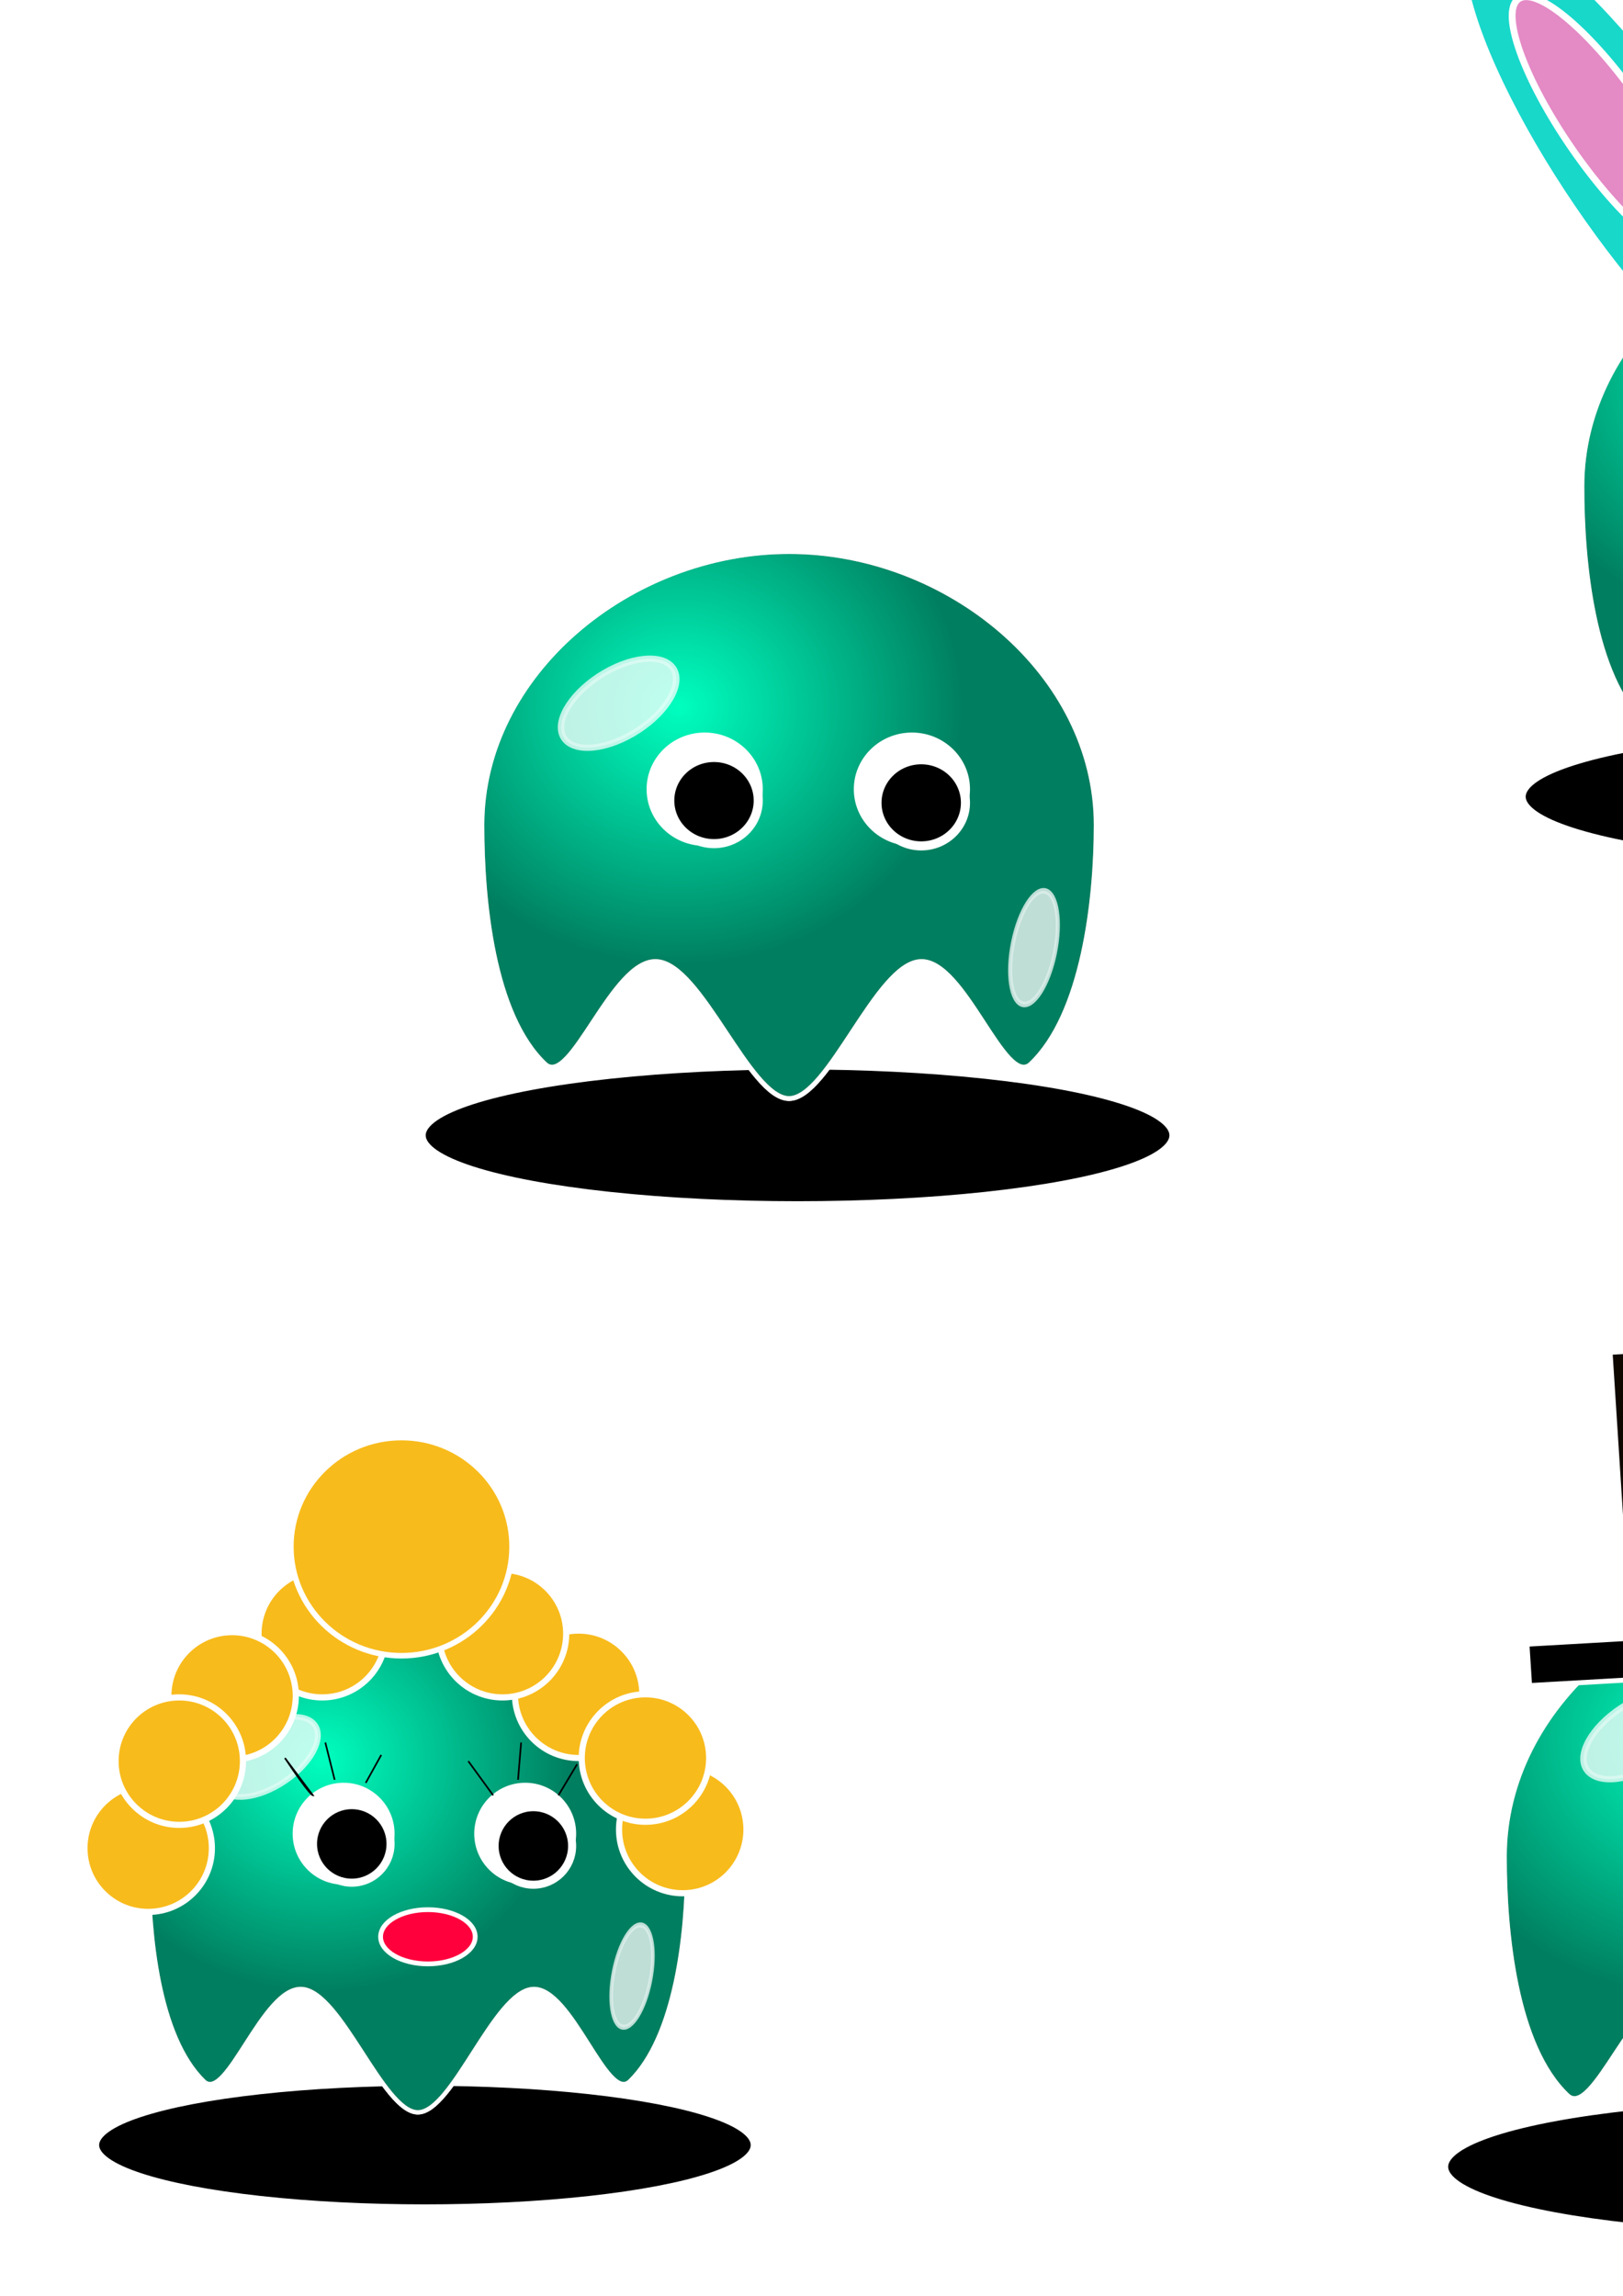
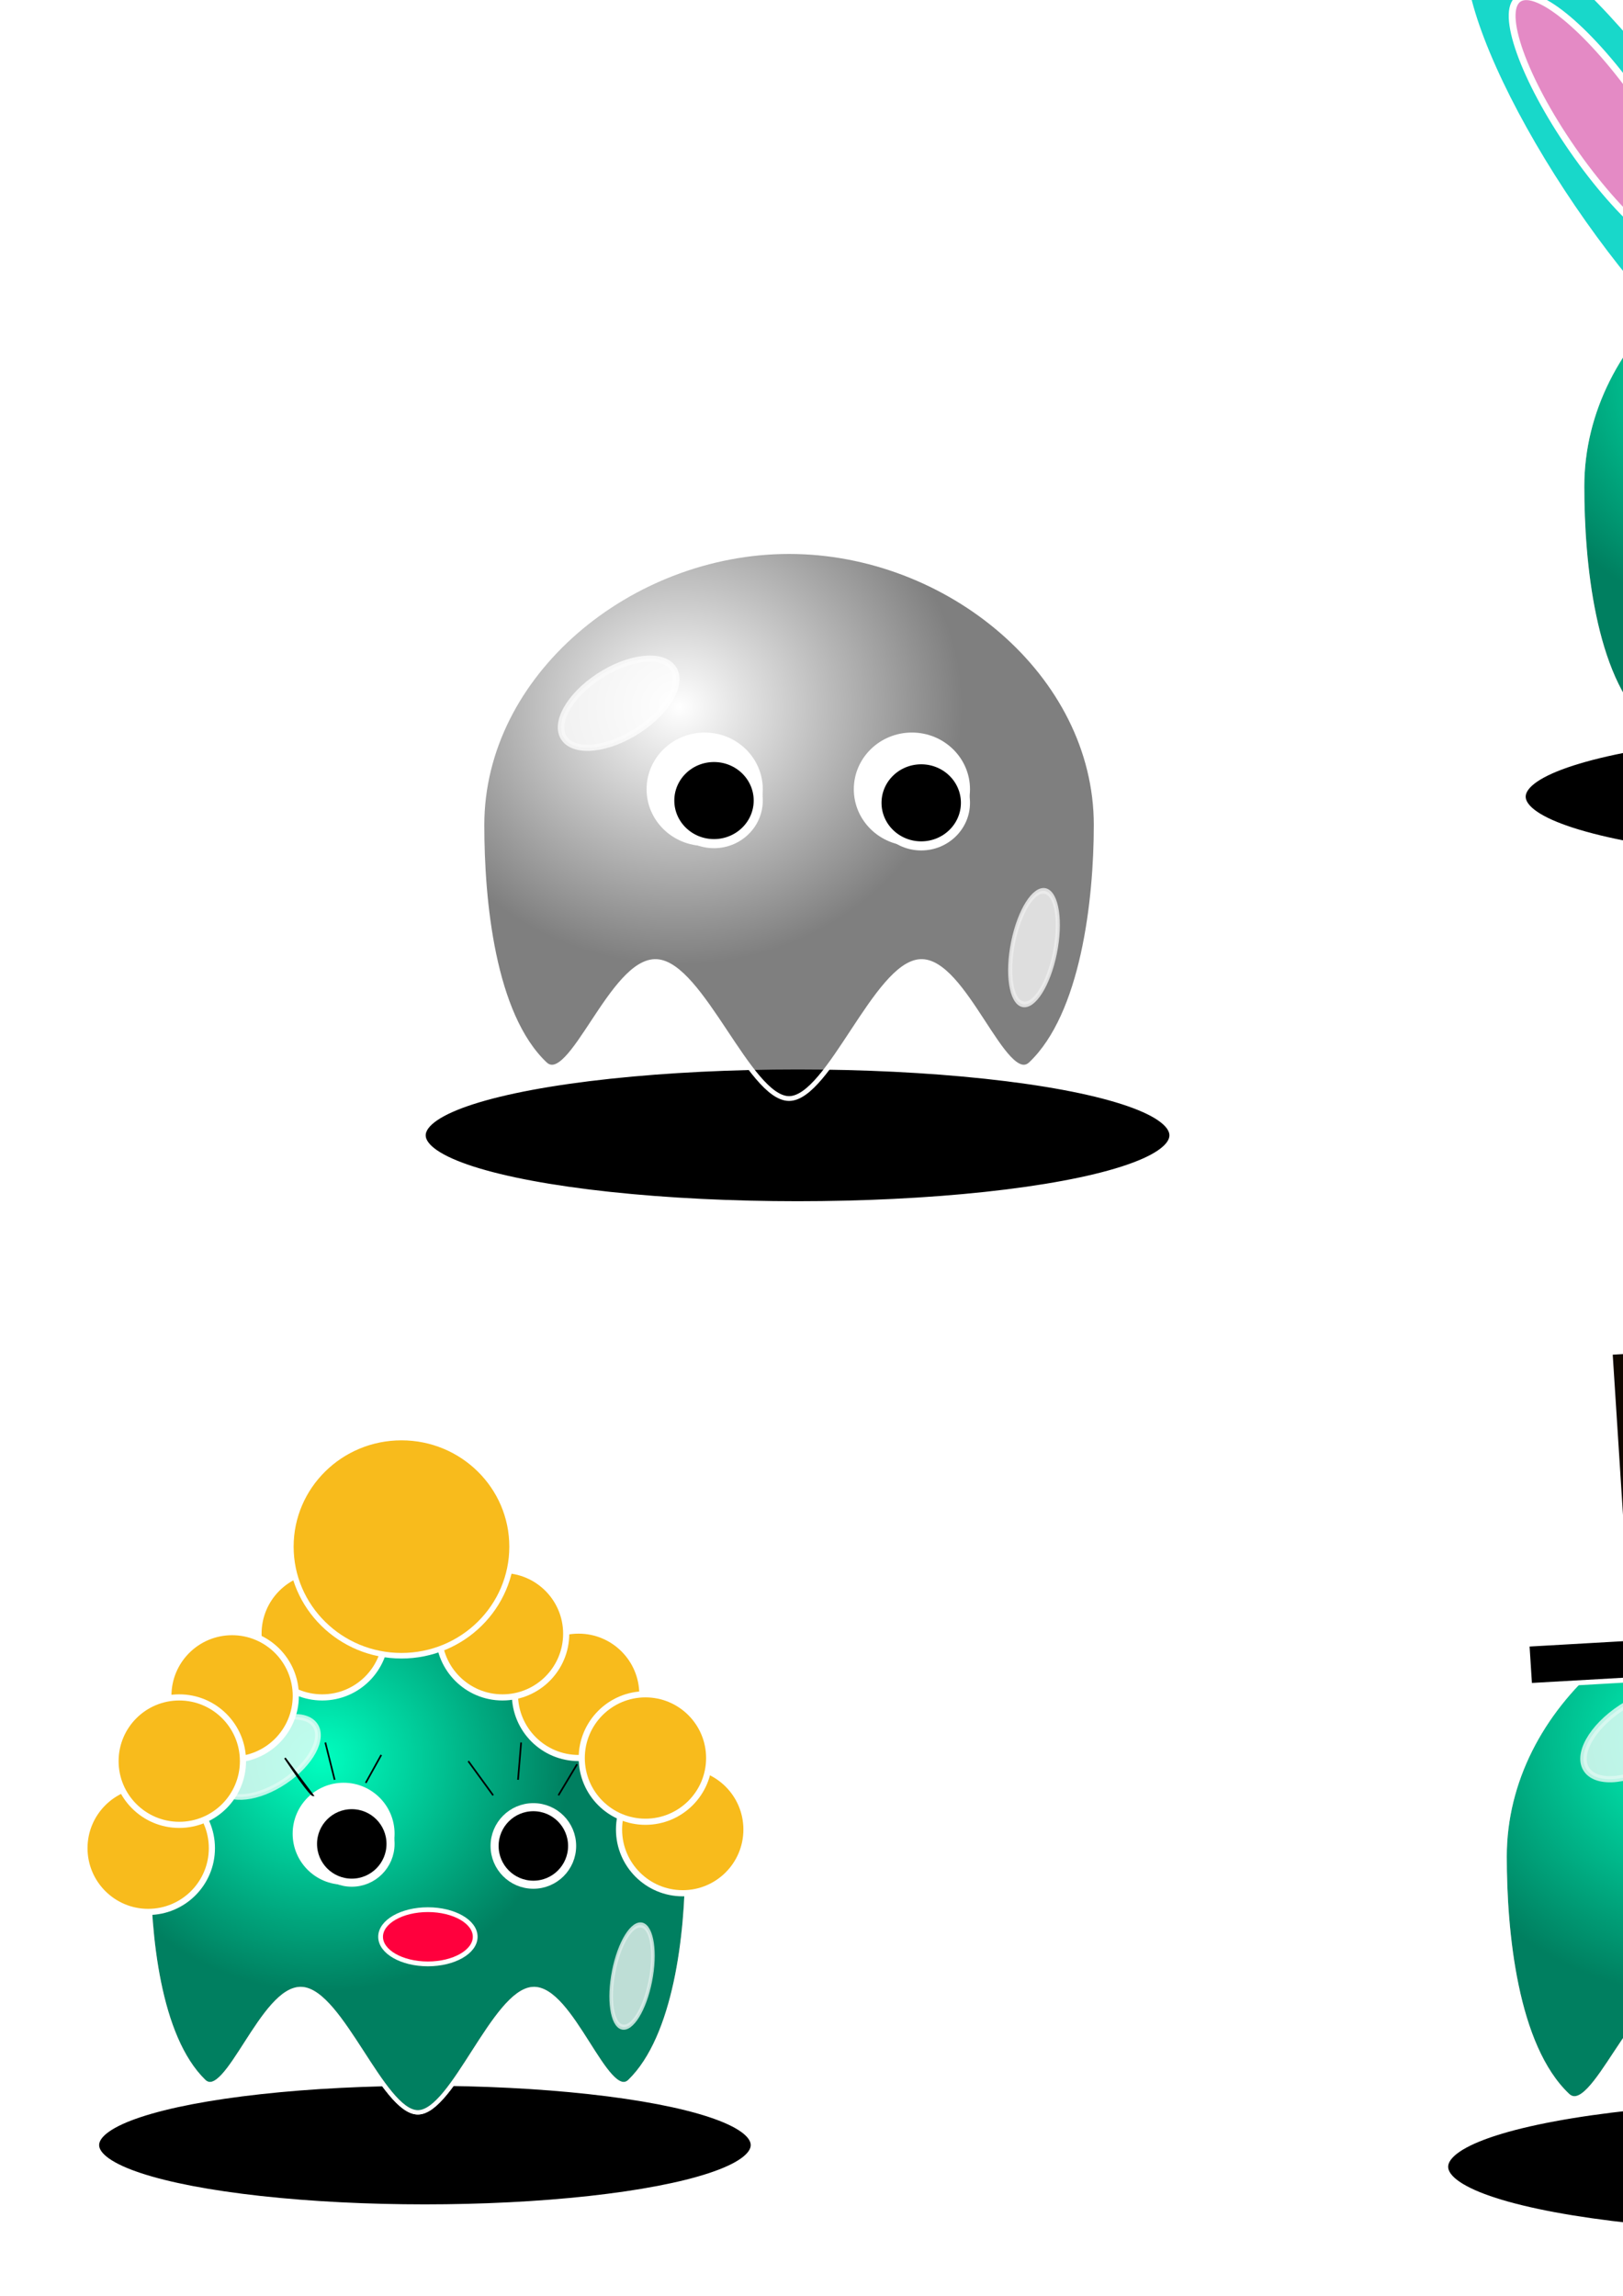
<svg xmlns="http://www.w3.org/2000/svg" xmlns:ns1="http://www.inkscape.org/namespaces/inkscape" xmlns:ns2="http://sodipodi.sourceforge.net/DTD/sodipodi-0.dtd" xmlns:xlink="http://www.w3.org/1999/xlink" width="210mm" height="297mm" viewBox="0 0 744.094 1052.362" id="svg2" version="1.1" ns1:version="0.91 r13725" ns2:docname="duszek.svg">
  <defs id="defs4">
    <linearGradient ns1:collect="always" id="linearGradient4166">
      <stop style="stop-color:#000000;stop-opacity:0" offset="0" id="stop4168" />
      <stop style="stop-color:#000000;stop-opacity:0.502" offset="1" id="stop4170" />
    </linearGradient>
    <radialGradient ns1:collect="always" xlink:href="#linearGradient4166" id="radialGradient4172" cx="257.44" cy="585.116" fx="257.44" fy="585.116" r="186.08" gradientTransform="matrix(0.026,0.853,-0.914,0.028,821.139,41.354)" gradientUnits="userSpaceOnUse" />
    <filter ns1:collect="always" style="color-interpolation-filters:sRGB" id="filter4247" x="-0.137" width="1.274" y="-0.803" height="2.606">
      <feGaussianBlur ns1:collect="always" stdDeviation="22.525" id="feGaussianBlur4249" />
    </filter>
    <filter ns1:collect="always" style="color-interpolation-filters:sRGB" id="filter4437" x="-0.23" width="1.461" y="-0.29" height="1.58">
      <feGaussianBlur ns1:collect="always" stdDeviation="6.644" id="feGaussianBlur4439" />
    </filter>
    <filter ns1:collect="always" style="color-interpolation-filters:sRGB" id="filter4437-1" x="-0.23" width="1.461" y="-0.29" height="1.58">
      <feGaussianBlur ns1:collect="always" stdDeviation="6.644" id="feGaussianBlur4439-0" />
    </filter>
    <filter ns1:collect="always" style="color-interpolation-filters:sRGB" id="filter4437-1-8" x="-0.23" width="1.461" y="-0.29" height="1.58">
      <feGaussianBlur ns1:collect="always" stdDeviation="6.644" id="feGaussianBlur4439-0-9" />
    </filter>
    <filter ns1:collect="always" style="color-interpolation-filters:sRGB" id="filter4437-7" x="-0.23" width="1.461" y="-0.29" height="1.58">
      <feGaussianBlur ns1:collect="always" stdDeviation="6.644" id="feGaussianBlur4439-3" />
    </filter>
    <radialGradient ns1:collect="always" xlink:href="#linearGradient4166" id="radialGradient4172-8" cx="257.44" cy="585.116" fx="257.44" fy="585.116" r="186.08" gradientTransform="matrix(0.026,0.853,-0.914,0.028,821.139,41.354)" gradientUnits="userSpaceOnUse" />
    <filter ns1:collect="always" style="color-interpolation-filters:sRGB" id="filter4247-4" x="-0.137" width="1.274" y="-0.803" height="2.606">
      <feGaussianBlur ns1:collect="always" stdDeviation="22.525" id="feGaussianBlur4249-3" />
    </filter>
    <filter ns1:collect="always" style="color-interpolation-filters:sRGB" id="filter4437-1-3" x="-0.23" width="1.461" y="-0.29" height="1.58">
      <feGaussianBlur ns1:collect="always" stdDeviation="6.644" id="feGaussianBlur4439-0-6" />
    </filter>
    <filter ns1:collect="always" style="color-interpolation-filters:sRGB" id="filter4437-75" x="-0.23" width="1.461" y="-0.29" height="1.58">
      <feGaussianBlur ns1:collect="always" stdDeviation="6.644" id="feGaussianBlur4439-1" />
    </filter>
    <radialGradient ns1:collect="always" xlink:href="#linearGradient4166" id="radialGradient4172-89" cx="257.44" cy="585.116" fx="257.44" fy="585.116" r="186.08" gradientTransform="matrix(0.026,0.853,-0.914,0.028,821.139,41.354)" gradientUnits="userSpaceOnUse" />
    <filter ns1:collect="always" style="color-interpolation-filters:sRGB" id="filter4247-0" x="-0.137" width="1.274" y="-0.803" height="2.606">
      <feGaussianBlur ns1:collect="always" stdDeviation="22.525" id="feGaussianBlur4249-8" />
    </filter>
    <filter ns1:collect="always" style="color-interpolation-filters:sRGB" id="filter4437-1-1" x="-0.23" width="1.461" y="-0.29" height="1.58">
      <feGaussianBlur ns1:collect="always" stdDeviation="6.644" id="feGaussianBlur4439-0-0" />
    </filter>
    <filter ns1:collect="always" style="color-interpolation-filters:sRGB" id="filter4437-70" x="-0.23" width="1.461" y="-0.29" height="1.58">
      <feGaussianBlur ns1:collect="always" stdDeviation="6.644" id="feGaussianBlur4439-4" />
    </filter>
    <radialGradient ns1:collect="always" xlink:href="#linearGradient4166" id="radialGradient4172-87" cx="257.44" cy="585.116" fx="257.44" fy="585.116" r="186.08" gradientTransform="matrix(0.026,0.853,-0.914,0.028,821.139,41.354)" gradientUnits="userSpaceOnUse" />
    <filter ns1:collect="always" style="color-interpolation-filters:sRGB" id="filter4247-44" x="-0.137" width="1.274" y="-0.803" height="2.606">
      <feGaussianBlur ns1:collect="always" stdDeviation="22.525" id="feGaussianBlur4249-87" />
    </filter>
    <filter ns1:collect="always" style="color-interpolation-filters:sRGB" id="filter4437-1-4" x="-0.23" width="1.461" y="-0.29" height="1.58">
      <feGaussianBlur ns1:collect="always" stdDeviation="6.644" id="feGaussianBlur4439-0-8" />
    </filter>
    <filter ns1:collect="always" style="color-interpolation-filters:sRGB" id="filter4437-11" x="-0.23" width="1.461" y="-0.29" height="1.58">
      <feGaussianBlur ns1:collect="always" stdDeviation="6.644" id="feGaussianBlur4439-7" />
    </filter>
    <radialGradient ns1:collect="always" xlink:href="#linearGradient4166" id="radialGradient4172-1" cx="257.44" cy="585.116" fx="257.44" fy="585.116" r="186.08" gradientTransform="matrix(0.026,0.853,-0.914,0.028,821.139,41.354)" gradientUnits="userSpaceOnUse" />
    <filter ns1:collect="always" style="color-interpolation-filters:sRGB" id="filter4247-6" x="-0.137" width="1.274" y="-0.803" height="2.606">
      <feGaussianBlur ns1:collect="always" stdDeviation="22.525" id="feGaussianBlur4249-4" />
    </filter>
  </defs>
  <ns2:namedview id="base" pagecolor="#ffffff" bordercolor="#666666" borderopacity="1.0" ns1:pageopacity="0.0" ns1:pageshadow="2" ns1:zoom="0.53457031" ns1:cx="329.25411" ns1:cy="497.35951" ns1:document-units="px" ns1:current-layer="layer1" showgrid="false" ns1:window-width="1280" ns1:window-height="961" ns1:window-x="-8" ns1:window-y="-8" ns1:window-maximized="1" />
  <g ns1:label="Layer 1" ns1:groupmode="layer" id="layer1">
    <ellipse style="opacity:1;fill:#000000;fill-opacity:1;fill-rule:nonzero;stroke:#ffffff;stroke-width:3.7;stroke-linecap:butt;stroke-linejoin:round;stroke-miterlimit:4;stroke-dasharray:none;stroke-dashoffset:100;stroke-opacity:1;filter:url(#filter4247)" id="path4219" cx="-255.345" cy="-341.511" rx="197.355" ry="33.672" transform="matrix(-0.872,0,0,-0.949,142.992,196.325)" />
    <g id="g4213" transform="matrix(0.763,0,0,0.743,87.805,118.065)">
-       <path ns2:nodetypes="sssssssss" ns1:connector-curvature="0" id="path4147" d="m 543.641,350.096 c 0,46.593 -7.912,116.895 -39.259,147.429 -15.674,15.267 -40.05,-64.704 -66.486,-63.197 -26.437,1.508 -54.934,84.494 -78.852,84.494 -23.917,0 -52.769,-82.987 -79.559,-84.494 -26.79,-1.508 -51.52,78.463 -67.193,63.197 -31.348,-30.533 -37.845,-100.836 -37.845,-147.429 0,-93.185 88.928,-168.726 184.597,-168.726 95.67,0 184.597,75.541 184.597,168.726 z" style="opacity:1;fill:#00ffc0;fill-opacity:1;fill-rule:nonzero;stroke:#ffffff;stroke-width:2.966;stroke-linecap:butt;stroke-linejoin:round;stroke-miterlimit:4;stroke-dasharray:none;stroke-dashoffset:100;stroke-opacity:1" />
-       <path ns2:nodetypes="sssssssss" ns1:connector-curvature="0" id="path4147-6" d="m 543.641,350.096 c 0,46.593 -7.912,116.895 -39.259,147.429 -15.674,15.267 -40.05,-64.704 -66.486,-63.197 -26.437,1.508 -54.934,84.494 -78.852,84.494 -23.917,0 -52.769,-82.987 -79.559,-84.494 -26.79,-1.508 -51.52,78.463 -67.193,63.197 -31.348,-30.533 -37.845,-100.836 -37.845,-147.429 0,-93.185 88.928,-168.726 184.597,-168.726 95.67,0 184.597,75.541 184.597,168.726 z" style="opacity:1;fill:url(#radialGradient4172);fill-opacity:1;fill-rule:nonzero;stroke:#ffffff;stroke-width:2.966;stroke-linecap:butt;stroke-linejoin:round;stroke-miterlimit:4;stroke-dasharray:none;stroke-dashoffset:100;stroke-opacity:1" />
+       <path ns2:nodetypes="sssssssss" ns1:connector-curvature="0" id="path4147-6" d="m 543.641,350.096 c 0,46.593 -7.912,116.895 -39.259,147.429 -15.674,15.267 -40.05,-64.704 -66.486,-63.197 -26.437,1.508 -54.934,84.494 -78.852,84.494 -23.917,0 -52.769,-82.987 -79.559,-84.494 -26.79,-1.508 -51.52,78.463 -67.193,63.197 -31.348,-30.533 -37.845,-100.836 -37.845,-147.429 0,-93.185 88.928,-168.726 184.597,-168.726 95.67,0 184.597,75.541 184.597,168.726 " style="opacity:1;fill:url(#radialGradient4172);fill-opacity:1;fill-rule:nonzero;stroke:#ffffff;stroke-width:2.966;stroke-linecap:butt;stroke-linejoin:round;stroke-miterlimit:4;stroke-dasharray:none;stroke-dashoffset:100;stroke-opacity:1" />
    </g>
    <ellipse style="opacity:0.861;fill:#ffffff;fill-opacity:1;fill-rule:nonzero;stroke:#ffffff;stroke-width:3.861;stroke-linecap:butt;stroke-linejoin:round;stroke-miterlimit:4;stroke-dasharray:none;stroke-dashoffset:100;stroke-opacity:1;filter:url(#filter4437)" id="path4251" cx="98.965" cy="319.799" rx="39.188" ry="20.415" transform="matrix(0.634,-0.414,0.438,0.608,80.813,168.884)" />
    <ellipse style="opacity:0.861;fill:#ffffff;fill-opacity:1;fill-rule:nonzero;stroke:#ffffff;stroke-width:3.861;stroke-linecap:butt;stroke-linejoin:round;stroke-miterlimit:4;stroke-dasharray:none;stroke-dashoffset:100;stroke-opacity:1;filter:url(#filter4437-1)" id="path4251-0" cx="98.965" cy="319.799" rx="39.188" ry="20.415" transform="matrix(0.135,-0.661,0.468,0.127,311.027,459.187)" />
    <ellipse style="opacity:1;fill:#ffffff;fill-opacity:1;fill-rule:nonzero;stroke:#ffffff;stroke-width:4.166;stroke-linecap:butt;stroke-linejoin:round;stroke-miterlimit:4;stroke-dasharray:none;stroke-dashoffset:100;stroke-opacity:1" id="path4464" cx="323.076" cy="361.768" rx="24.551" ry="23.9" />
    <ellipse style="opacity:1;fill:#ffffff;fill-opacity:1;fill-rule:nonzero;stroke:#ffffff;stroke-width:4.166;stroke-linecap:butt;stroke-linejoin:round;stroke-miterlimit:4;stroke-dasharray:none;stroke-dashoffset:100;stroke-opacity:1" id="path4464-0" cx="418.079" cy="361.768" ns1:transform-center-x="85.395482" ns1:transform-center-y="4.15651" rx="24.551" ry="23.9" />
    <ellipse style="opacity:1;fill:#000000;fill-opacity:1;fill-rule:nonzero;stroke:#ffffff;stroke-width:4.166;stroke-linecap:butt;stroke-linejoin:round;stroke-miterlimit:4;stroke-dasharray:none;stroke-dashoffset:100;stroke-opacity:1" id="path4483" cx="327.346" cy="366.964" rx="20.281" ry="19.743" />
    <ellipse style="opacity:1;fill:#000000;fill-opacity:1;fill-rule:nonzero;stroke:#ffffff;stroke-width:4.166;stroke-linecap:butt;stroke-linejoin:round;stroke-miterlimit:4;stroke-dasharray:none;stroke-dashoffset:100;stroke-opacity:1" id="path4483-5" cx="422.348" cy="368.003" rx="20.281" ry="19.743" />
    <ellipse style="opacity:1;fill:#000000;fill-opacity:1;fill-rule:nonzero;stroke:#ffffff;stroke-width:3.7;stroke-linecap:butt;stroke-linejoin:round;stroke-miterlimit:4;stroke-dasharray:none;stroke-dashoffset:100;stroke-opacity:1;filter:url(#filter4247-4)" id="path4219-7" cx="-255.345" cy="-341.511" rx="197.355" ry="33.672" transform="matrix(-0.764,0,0,-0.854,-0.266,691.618)" />
    <g id="g4213-7" transform="matrix(0.669,0,0,0.669,-48.624,621.172)">
      <path ns2:nodetypes="sssssssss" ns1:connector-curvature="0" id="path4147-1" d="m 543.641,350.096 c 0,46.593 -7.912,116.895 -39.259,147.429 -15.674,15.267 -40.05,-64.704 -66.486,-63.197 -26.437,1.508 -54.934,84.494 -78.852,84.494 -23.917,0 -52.769,-82.987 -79.559,-84.494 -26.79,-1.508 -51.52,78.463 -67.193,63.197 -31.348,-30.533 -37.845,-100.836 -37.845,-147.429 0,-93.185 88.928,-168.726 184.597,-168.726 95.67,0 184.597,75.541 184.597,168.726 z" style="opacity:1;fill:#00ffc0;fill-opacity:1;fill-rule:nonzero;stroke:#ffffff;stroke-width:2.966;stroke-linecap:butt;stroke-linejoin:round;stroke-miterlimit:4;stroke-dasharray:none;stroke-dashoffset:100;stroke-opacity:1" />
      <path ns2:nodetypes="sssssssss" ns1:connector-curvature="0" id="path4147-6-1" d="m 543.641,350.096 c 0,46.593 -7.912,116.895 -39.259,147.429 -15.674,15.267 -40.05,-64.704 -66.486,-63.197 -26.437,1.508 -54.934,84.494 -78.852,84.494 -23.917,0 -52.769,-82.987 -79.559,-84.494 -26.79,-1.508 -51.52,78.463 -67.193,63.197 -31.348,-30.533 -37.845,-100.836 -37.845,-147.429 0,-93.185 88.928,-168.726 184.597,-168.726 95.67,0 184.597,75.541 184.597,168.726 z" style="opacity:1;fill:url(#radialGradient4172-8);fill-opacity:1;fill-rule:nonzero;stroke:#ffffff;stroke-width:2.966;stroke-linecap:butt;stroke-linejoin:round;stroke-miterlimit:4;stroke-dasharray:none;stroke-dashoffset:100;stroke-opacity:1" />
    </g>
    <ellipse style="opacity:0.861;fill:#ffffff;fill-opacity:1;fill-rule:nonzero;stroke:#ffffff;stroke-width:3.861;stroke-linecap:butt;stroke-linejoin:round;stroke-miterlimit:4;stroke-dasharray:none;stroke-dashoffset:100;stroke-opacity:1;filter:url(#filter4437-7)" id="path4251-2" cx="98.965" cy="319.799" rx="39.188" ry="20.415" transform="matrix(0.555,-0.372,0.383,0.548,-54.751,666.916)" />
    <ellipse style="opacity:0.861;fill:#ffffff;fill-opacity:1;fill-rule:nonzero;stroke:#ffffff;stroke-width:3.861;stroke-linecap:butt;stroke-linejoin:round;stroke-miterlimit:4;stroke-dasharray:none;stroke-dashoffset:100;stroke-opacity:1;filter:url(#filter4437-1-8)" id="path4251-0-5" cx="98.965" cy="319.799" rx="39.188" ry="20.415" transform="matrix(0.118,-0.595,0.41,0.114,146.977,928.231)" />
    <circle style="opacity:1;fill:#ffffff;fill-opacity:1;fill-rule:nonzero;stroke:#ffffff;stroke-width:3.7;stroke-linecap:butt;stroke-linejoin:round;stroke-miterlimit:4;stroke-dasharray:none;stroke-dashoffset:100;stroke-opacity:1" id="path4464-8" cx="157.536" cy="840.54" r="21.513" />
-     <circle style="opacity:1;fill:#ffffff;fill-opacity:1;fill-rule:nonzero;stroke:#ffffff;stroke-width:3.7;stroke-linecap:butt;stroke-linejoin:round;stroke-miterlimit:4;stroke-dasharray:none;stroke-dashoffset:100;stroke-opacity:1" id="path4464-0-4" cx="240.783" cy="840.54" r="21.513" ns1:transform-center-x="74.829077" ns1:transform-center-y="3.7414328" />
    <circle style="opacity:1;fill:#000000;fill-opacity:1;fill-rule:nonzero;stroke:#ffffff;stroke-width:3.7;stroke-linecap:butt;stroke-linejoin:round;stroke-miterlimit:4;stroke-dasharray:none;stroke-dashoffset:100;stroke-opacity:1" id="path4483-8" cx="161.277" cy="845.217" r="17.772" />
    <circle style="opacity:1;fill:#000000;fill-opacity:1;fill-rule:nonzero;stroke:#ffffff;stroke-width:3.7;stroke-linecap:butt;stroke-linejoin:round;stroke-miterlimit:4;stroke-dasharray:none;stroke-dashoffset:100;stroke-opacity:1" id="path4483-5-6" cx="244.525" cy="846.152" r="17.772" />
    <circle style="opacity:1;fill:#f8bb1c;fill-opacity:1;fill-rule:nonzero;stroke:#ffffff;stroke-width:2.818;stroke-linecap:butt;stroke-linejoin:round;stroke-miterlimit:4;stroke-dasharray:none;stroke-dashoffset:100;stroke-opacity:1" id="path4571" cx="265.284" cy="776.64" r="29.211" />
    <circle style="opacity:1;fill:#f8bb1c;fill-opacity:1;fill-rule:nonzero;stroke:#ffffff;stroke-width:2.818;stroke-linecap:butt;stroke-linejoin:round;stroke-miterlimit:4;stroke-dasharray:none;stroke-dashoffset:100;stroke-opacity:1" id="path4571-5" cx="147.726" cy="748.854" r="29.211" />
    <circle style="opacity:1;fill:#f8bb1c;fill-opacity:1;fill-rule:nonzero;stroke:#ffffff;stroke-width:2.818;stroke-linecap:butt;stroke-linejoin:round;stroke-miterlimit:4;stroke-dasharray:none;stroke-dashoffset:100;stroke-opacity:1" id="path4571-5-6" cx="230.373" cy="748.854" r="29.211" />
    <circle style="opacity:1;fill:#f8bb1c;fill-opacity:1;fill-rule:nonzero;stroke:#ffffff;stroke-width:2.818;stroke-linecap:butt;stroke-linejoin:round;stroke-miterlimit:4;stroke-dasharray:none;stroke-dashoffset:100;stroke-opacity:1" id="path4571-5-6-5" cx="106.403" cy="777.353" r="29.211" ns1:transform-center-x="-121.12003" ns1:transform-center-y="-2.8498867" />
    <circle style="opacity:1;fill:#f8bb1c;fill-opacity:1;fill-rule:nonzero;stroke:#ffffff;stroke-width:2.818;stroke-linecap:butt;stroke-linejoin:round;stroke-miterlimit:4;stroke-dasharray:none;stroke-dashoffset:100;stroke-opacity:1" id="path4571-9" cx="313.019" cy="838.625" r="29.211" />
    <circle style="opacity:1;fill:#f8bb1c;fill-opacity:1;fill-rule:nonzero;stroke:#ffffff;stroke-width:2.818;stroke-linecap:butt;stroke-linejoin:round;stroke-miterlimit:4;stroke-dasharray:none;stroke-dashoffset:100;stroke-opacity:1" id="path4571-9-6" cx="67.929" cy="847.175" r="29.211" />
    <circle style="opacity:1;fill:#f8bb1c;fill-opacity:1;fill-rule:nonzero;stroke:#ffffff;stroke-width:2.818;stroke-linecap:butt;stroke-linejoin:round;stroke-miterlimit:4;stroke-dasharray:none;stroke-dashoffset:100;stroke-opacity:1" id="path4571-9-6-5" cx="295.92" cy="805.851" r="29.211" />
    <circle style="opacity:1;fill:#f8bb1c;fill-opacity:1;fill-rule:nonzero;stroke:#ffffff;stroke-width:2.818;stroke-linecap:butt;stroke-linejoin:round;stroke-miterlimit:4;stroke-dasharray:none;stroke-dashoffset:100;stroke-opacity:1" id="path4571-9-6-5-5" cx="82.179" cy="807.276" r="29.211" />
    <ellipse style="opacity:1;fill:#f8bb1c;fill-opacity:1;fill-rule:nonzero;stroke:#ffffff;stroke-width:2.554;stroke-linecap:butt;stroke-linejoin:round;stroke-miterlimit:4;stroke-dasharray:none;stroke-dashoffset:100;stroke-opacity:1" id="path4678" cx="184.062" cy="708.956" rx="50.718" ry="50.005" />
    <ellipse style="opacity:1;fill:#ff003d;fill-opacity:1;fill-rule:nonzero;stroke:#ffffff;stroke-width:2.189;stroke-linecap:butt;stroke-linejoin:round;stroke-miterlimit:4;stroke-dasharray:none;stroke-dashoffset:100;stroke-opacity:1" id="path4706" cx="196.174" cy="887.786" rx="21.689" ry="12.427" />
    <path style="fill:none;fill-rule:evenodd;stroke:#000000;stroke-width:0.762px;stroke-linecap:butt;stroke-linejoin:miter;stroke-opacity:1" d="m 130.627,805.852 c 11.4,17.099 12.824,17.099 12.824,17.099 z" id="path4710" ns1:connector-curvature="0" />
    <path style="fill:none;fill-rule:evenodd;stroke:#000000;stroke-width:0.762px;stroke-linecap:butt;stroke-linejoin:miter;stroke-opacity:1" d="m 149.151,798.727 4.275,17.099 z" id="path4714" ns1:connector-curvature="0" />
    <path style="fill:none;fill-rule:evenodd;stroke:#000000;stroke-width:0.762px;stroke-linecap:butt;stroke-linejoin:miter;stroke-opacity:1" d="m 174.8,804.427 -7.125,12.824 z" id="path4716" ns1:connector-curvature="0" />
    <path style="fill:none;fill-rule:evenodd;stroke:#000000;stroke-width:0.762px;stroke-linecap:butt;stroke-linejoin:miter;stroke-opacity:1" d="m 214.698,807.276 11.4,15.674 z" id="path4718" ns1:connector-curvature="0" />
    <path style="fill:none;fill-rule:evenodd;stroke:#000000;stroke-width:0.762px;stroke-linecap:butt;stroke-linejoin:miter;stroke-opacity:1" d="m 238.922,798.727 -1.425,17.099 z" id="path4720" ns1:connector-curvature="0" />
    <path style="fill:none;fill-rule:evenodd;stroke:#000000;stroke-width:0.762px;stroke-linecap:butt;stroke-linejoin:miter;stroke-opacity:1" d="m 256.022,822.951 8.55,-14.249 z" id="path4726" ns1:connector-curvature="0" />
    <rect style="opacity:1;fill:#000000;fill-opacity:1;fill-rule:nonzero;stroke:#ffffff;stroke-width:3.7;stroke-linecap:butt;stroke-linejoin:round;stroke-miterlimit:4;stroke-dasharray:none;stroke-dashoffset:100;stroke-opacity:1" id="rect4734" width="11.224" height="1.871" x="-323.624" y="470.587" ry="0.935" />
    <ellipse style="opacity:1;fill:#000000;fill-opacity:1;fill-rule:nonzero;stroke:#ffffff;stroke-width:3.7;stroke-linecap:butt;stroke-linejoin:round;stroke-miterlimit:4;stroke-dasharray:none;stroke-dashoffset:100;stroke-opacity:1;filter:url(#filter4247-0)" id="path4219-2" cx="-255.345" cy="-341.511" rx="197.355" ry="33.672" transform="matrix(-0.872,0,0,-0.949,-439.549,-56.701)" />
    <g id="g4213-5" transform="matrix(0.763,0,0,0.743,-494.736,-134.962)">
      <path ns2:nodetypes="sssssssss" ns1:connector-curvature="0" id="path4147-3" d="m 543.641,350.096 c 0,46.593 -7.912,116.895 -39.259,147.429 -15.674,15.267 -40.05,-64.704 -66.486,-63.197 -26.437,1.508 -54.934,84.494 -78.852,84.494 -23.917,0 -52.769,-82.987 -79.559,-84.494 -26.79,-1.508 -51.52,78.463 -67.193,63.197 -31.348,-30.533 -37.845,-100.836 -37.845,-147.429 0,-93.185 88.928,-168.726 184.597,-168.726 95.67,0 184.597,75.541 184.597,168.726 z" style="opacity:1;fill:#00ffc0;fill-opacity:1;fill-rule:nonzero;stroke:#ffffff;stroke-width:2.966;stroke-linecap:butt;stroke-linejoin:round;stroke-miterlimit:4;stroke-dasharray:none;stroke-dashoffset:100;stroke-opacity:1" />
      <path ns2:nodetypes="sssssssss" ns1:connector-curvature="0" id="path4147-6-5" d="m 543.641,350.096 c 0,46.593 -7.912,116.895 -39.259,147.429 -15.674,15.267 -40.05,-64.704 -66.486,-63.197 -26.437,1.508 -54.934,84.494 -78.852,84.494 -23.917,0 -52.769,-82.987 -79.559,-84.494 -26.79,-1.508 -51.52,78.463 -67.193,63.197 -31.348,-30.533 -37.845,-100.836 -37.845,-147.429 0,-93.185 88.928,-168.726 184.597,-168.726 95.67,0 184.597,75.541 184.597,168.726 z" style="opacity:1;fill:url(#radialGradient4172-89);fill-opacity:1;fill-rule:nonzero;stroke:#ffffff;stroke-width:2.966;stroke-linecap:butt;stroke-linejoin:round;stroke-miterlimit:4;stroke-dasharray:none;stroke-dashoffset:100;stroke-opacity:1" />
    </g>
    <ellipse style="opacity:0.861;fill:#ffffff;fill-opacity:1;fill-rule:nonzero;stroke:#ffffff;stroke-width:3.861;stroke-linecap:butt;stroke-linejoin:round;stroke-miterlimit:4;stroke-dasharray:none;stroke-dashoffset:100;stroke-opacity:1;filter:url(#filter4437-75)" id="path4251-22" cx="98.965" cy="319.799" rx="39.188" ry="20.415" transform="matrix(0.634,-0.414,0.438,0.608,-501.728,-84.143)" />
    <ellipse style="opacity:0.861;fill:#ffffff;fill-opacity:1;fill-rule:nonzero;stroke:#ffffff;stroke-width:3.861;stroke-linecap:butt;stroke-linejoin:round;stroke-miterlimit:4;stroke-dasharray:none;stroke-dashoffset:100;stroke-opacity:1;filter:url(#filter4437-1-3)" id="path4251-0-4" cx="98.965" cy="319.799" rx="39.188" ry="20.415" transform="matrix(0.135,-0.661,0.468,0.127,-271.514,206.16)" />
    <ellipse style="opacity:1;fill:#ffffff;fill-opacity:1;fill-rule:nonzero;stroke:#ffffff;stroke-width:4.166;stroke-linecap:butt;stroke-linejoin:round;stroke-miterlimit:4;stroke-dasharray:none;stroke-dashoffset:100;stroke-opacity:1" id="path4464-6" cx="-259.465" cy="108.741" rx="24.551" ry="23.9" />
    <ellipse style="opacity:1;fill:#ffffff;fill-opacity:1;fill-rule:nonzero;stroke:#ffffff;stroke-width:4.166;stroke-linecap:butt;stroke-linejoin:round;stroke-miterlimit:4;stroke-dasharray:none;stroke-dashoffset:100;stroke-opacity:1" id="path4464-0-8" cx="-164.462" cy="108.741" ns1:transform-center-x="85.395482" ns1:transform-center-y="4.15651" rx="24.551" ry="23.9" />
    <ellipse style="opacity:1;fill:#000000;fill-opacity:1;fill-rule:nonzero;stroke:#ffffff;stroke-width:4.166;stroke-linecap:butt;stroke-linejoin:round;stroke-miterlimit:4;stroke-dasharray:none;stroke-dashoffset:100;stroke-opacity:1" id="path4483-80" cx="-255.195" cy="113.937" rx="20.281" ry="19.743" />
    <ellipse style="opacity:1;fill:#000000;fill-opacity:1;fill-rule:nonzero;stroke:#ffffff;stroke-width:4.166;stroke-linecap:butt;stroke-linejoin:round;stroke-miterlimit:4;stroke-dasharray:none;stroke-dashoffset:100;stroke-opacity:1" id="path4483-5-3" cx="-160.193" cy="114.976" rx="20.281" ry="19.743" />
    <path ns2:type="spiral" style="fill:none;fill-rule:evenodd;stroke:#000000;stroke-width:1.053px;stroke-linecap:butt;stroke-linejoin:miter;stroke-opacity:1" id="path4903" ns2:cx="-347.81555" ns2:cy="7.9382358" ns2:expansion="2.1400001" ns2:revolution="31.383699" ns2:radius="76.007133" ns2:argument="-197.73447" ns2:t0="0" d="m -347.816,7.938 c -0.001,-1.94e-4 1.9e-4,-0.002 4.5e-4,-0.002 0.004,-0.003 0.009,0.001 0.01,0.004 0.005,0.011 -0.006,0.021 -0.015,0.023 -0.021,0.005 -0.039,-0.015 -0.042,-0.034 -0.005,-0.036 0.028,-0.064 0.061,-0.067 0.054,-0.004 0.095,0.045 0.097,0.096 0.003,0.077 -0.068,0.134 -0.141,0.134 -0.103,6.571e-4 -0.179,-0.095 -0.177,-0.194 0.002,-0.134 0.127,-0.231 0.256,-0.227 0.17,0.006 0.291,0.164 0.283,0.328 -0.011,0.209 -0.207,0.358 -0.409,0.345 -0.253,-0.016 -0.433,-0.254 -0.415,-0.5 0.022,-0.302 0.307,-0.515 0.601,-0.491 0.355,0.029 0.605,0.365 0.574,0.712 -0.037,0.413 -0.429,0.702 -0.832,0.664 -0.476,-0.045 -0.808,-0.498 -0.76,-0.963 0.055,-0.543 0.572,-0.921 1.104,-0.864 0.615,0.065 1.042,0.652 0.975,1.255 -0.077,0.691 -0.738,1.172 -1.417,1.094 -0.773,-0.089 -1.309,-0.829 -1.219,-1.589 0.102,-0.859 0.927,-1.455 1.772,-1.352 0.951,0.116 1.608,1.029 1.492,1.965 -0.131,1.047 -1.138,1.771 -2.17,1.639 -1.148,-0.146 -1.941,-1.252 -1.794,-2.384 0.163,-1.254 1.373,-2.12 2.61,-1.956 1.365,0.18 2.307,1.499 2.126,2.847 -0.199,1.482 -1.631,2.503 -3.094,2.303 -1.603,-0.218 -2.707,-1.769 -2.488,-3.353 0.239,-1.729 1.913,-2.92 3.623,-2.681 1.861,0.26 3.141,2.063 2.881,3.904 -0.282,1.998 -2.219,3.371 -4.196,3.089 -2.139,-0.306 -3.61,-2.382 -3.304,-4.499 0.33,-2.286 2.55,-3.857 4.813,-3.528 2.439,0.355 4.113,2.724 3.759,5.139 -0.381,2.596 -2.905,4.378 -5.477,3.998 -2.759,-0.408 -4.652,-3.092 -4.244,-5.826 0.437,-2.927 3.285,-4.935 6.186,-4.499 3.1,0.466 5.226,3.484 4.762,6.558 -0.496,3.279 -3.69,5.527 -6.941,5.032 -3.463,-0.527 -5.836,-3.902 -5.311,-7.336 0.559,-3.652 4.12,-6.155 7.743,-5.597 3.847,0.592 6.482,4.344 5.892,8.161 -0.626,4.047 -4.575,6.819 -8.592,6.195 -4.253,-0.661 -7.165,-4.813 -6.505,-9.034 0.697,-4.464 5.056,-7.519 9.487,-6.824 4.68,0.734 7.883,5.306 7.151,9.953 -0.772,4.902 -5.563,8.257 -10.431,7.486 -5.13,-0.811 -8.639,-5.826 -7.83,-10.92 0.852,-5.363 6.095,-9.03 11.422,-8.181 5.601,0.893 9.431,6.371 8.541,11.935 -0.935,5.845 -6.654,9.841 -12.461,8.909 -6.094,-0.978 -10.261,-6.943 -9.286,-12.998 1.023,-6.349 7.238,-10.69 13.548,-9.67 6.61,1.068 11.128,7.54 10.063,14.11 -1.114,6.876 -7.849,11.575 -14.684,10.465 -7.148,-1.162 -12.032,-8.164 -10.874,-15.271 1.21,-7.426 8.486,-12.499 15.869,-11.292 7.709,1.26 12.975,8.815 11.719,16.48 -1.31,7.997 -9.15,13.46 -17.103,12.154 -8.292,-1.362 -13.955,-9.492 -12.597,-17.739 1.415,-8.592 9.84,-14.459 18.386,-13.049 8.898,1.468 14.973,10.196 13.509,19.047 -1.523,9.209 -10.558,15.497 -19.719,13.978 -9.526,-1.579 -16.03,-10.927 -14.456,-20.404 1.636,-9.849 11.302,-16.572 21.102,-14.941 10.178,1.694 17.125,11.684 15.436,21.812 -1.753,10.512 -12.073,17.687 -22.535,15.939 -10.853,-1.813 -18.258,-12.469 -16.451,-23.27 1.874,-11.199 12.872,-18.84 24.018,-16.971 11.55,1.937 19.431,13.281 17.5,24.778 -2,11.908 -13.698,20.032 -25.551,18.038 -12.271,-2.065 -20.642,-14.121 -18.584,-26.337 2.13,-12.64 14.551,-21.263 27.135,-19.139 13.015,2.197 21.893,14.988 19.702,27.946 -2.265,13.396 -15.432,22.533 -28.77,20.275 -13.783,-2.333 -23.183,-15.883 -20.856,-29.607 2.403,-14.176 16.34,-23.842 30.456,-21.446 14.574,2.474 24.512,16.805 22.045,31.318 -2.547,14.979 -17.276,25.191 -32.193,22.652 -15.389,-2.62 -25.881,-17.755 -23.268,-33.081 2.694,-15.805 18.24,-26.58 33.982,-23.893 16.227,2.77 27.289,18.733 24.527,34.895 -2.846,16.655 -19.232,28.008 -35.822,25.17 -17.089,-2.924 -28.738,-19.739 -25.822,-36.761 3.003,-17.529 20.252,-29.477 37.714,-26.482 17.975,3.083 30.226,20.773 27.151,38.679 -3.164,18.427 -21.3,30.985 -39.658,27.83 -18.885,-3.246 -31.754,-21.835 -28.517,-40.649 3.329,-19.348 22.376,-32.534 41.654,-29.213 19.818,3.413 33.323,22.925 29.918,42.672 -3.499,20.294 -23.481,34.122 -43.702,30.632 -20.776,-3.586 -34.932,-24.044 -31.355,-44.746 3.673,-21.264 24.614,-35.751 45.803,-32.087 21.758,3.762 36.581,25.191 32.829,46.873 -3.852,22.258 -25.775,37.421 -47.957,33.579 -22.764,-3.943 -38.271,-26.367 -34.338,-49.053 4.036,-23.276 26.965,-39.132 50.163,-35.106 23.794,4.129 40.002,27.571 35.883,51.286 -4.224,24.318 -28.184,40.883 -52.422,36.669 -24.849,-4.319 -41.774,-28.804 -37.465,-53.572 4.416,-25.385 29.431,-42.675 54.735,-38.269 25.928,4.514 43.586,30.066 39.083,55.911 -4.613,26.476 -30.707,44.508 -57.1,39.905 -27.031,-4.714 -45.44,-31.356 -40.737,-58.303 4.815,-27.592 32.013,-46.382 59.519,-41.578 28.159,4.918 47.335,32.676 42.428,60.749 -5.021,28.732 -33.347,48.297 -61.992,43.288 -29.311,-5.126 -49.271,-34.025 -44.156,-63.248 5.232,-29.897 34.71,-50.254 64.518,-45.034 30.489,5.34 51.248,35.402 45.921,65.801 -5.448,31.087 -36.102,52.252 -67.098,46.817 -31.691,-5.557 -53.267,-36.809 -47.722,-68.408 5.668,-32.301 37.523,-54.292 69.732,-48.637 32.917,5.78 55.328,38.245 49.561,71.069 -5.893,33.54 -38.974,56.374 -72.42,50.494 -34.169,-6.007 -57.43,-39.711 -51.436,-73.784 6.122,-34.804 40.454,-58.497 75.162,-52.388 35.445,6.239 59.574,41.205 53.349,76.553 -6.356,36.093 -41.964,60.662 -77.958,54.319 -36.747,-6.475 -61.76,-42.73 -55.299,-79.377 6.595,-37.407 43.503,-62.869 80.81,-56.288 38.073,6.716 63.988,44.283 57.286,82.256 -6.839,38.746 -45.071,65.118 -83.715,58.294 -39.425,-6.962 -66.259,-45.867 -59.311,-85.189 7.087,-40.11 46.67,-67.41 86.676,-60.337 21.021,3.716 39.825,16.495 51.082,34.624" />
    <path ns2:type="spiral" style="fill:none;fill-rule:evenodd;stroke:#000000;stroke-width:1.053px;stroke-linecap:butt;stroke-linejoin:miter;stroke-opacity:1" id="path4903-5" ns2:cx="-92.269081" ns2:cy="7.9382358" ns2:expansion="2.1400001" ns2:revolution="31.383699" ns2:radius="76.007133" ns2:argument="-197.73447" ns2:t0="0" d="m -92.269,7.938 c -0.001,-1.94e-4 1.96e-4,-0.002 4.53e-4,-0.002 0.004,-0.003 0.009,0.001 0.01,0.004 0.005,0.011 -0.006,0.021 -0.015,0.023 -0.021,0.005 -0.039,-0.015 -0.042,-0.034 -0.005,-0.036 0.028,-0.064 0.061,-0.067 0.054,-0.004 0.095,0.045 0.097,0.096 0.003,0.077 -0.068,0.134 -0.141,0.134 -0.103,6.571e-4 -0.179,-0.095 -0.177,-0.194 0.002,-0.134 0.127,-0.231 0.256,-0.227 0.17,0.006 0.291,0.164 0.283,0.328 -0.011,0.209 -0.207,0.358 -0.409,0.345 -0.253,-0.016 -0.433,-0.254 -0.415,-0.5 0.022,-0.302 0.307,-0.515 0.601,-0.491 0.355,0.029 0.605,0.365 0.574,0.712 -0.037,0.413 -0.429,0.702 -0.832,0.664 -0.476,-0.045 -0.808,-0.498 -0.76,-0.963 0.055,-0.543 0.572,-0.921 1.104,-0.864 0.615,0.065 1.042,0.652 0.975,1.255 -0.077,0.691 -0.738,1.172 -1.417,1.094 -0.773,-0.089 -1.309,-0.829 -1.219,-1.589 0.102,-0.859 0.927,-1.455 1.772,-1.352 0.951,0.116 1.608,1.029 1.492,1.965 -0.131,1.047 -1.138,1.771 -2.17,1.639 -1.148,-0.146 -1.941,-1.252 -1.794,-2.384 0.163,-1.254 1.373,-2.12 2.61,-1.956 1.365,0.18 2.307,1.499 2.126,2.847 -0.199,1.482 -1.631,2.503 -3.094,2.303 -1.603,-0.218 -2.707,-1.769 -2.488,-3.353 0.239,-1.729 1.913,-2.92 3.623,-2.681 1.861,0.26 3.141,2.063 2.881,3.904 -0.282,1.998 -2.219,3.371 -4.196,3.089 -2.139,-0.306 -3.61,-2.382 -3.304,-4.499 0.33,-2.286 2.55,-3.857 4.813,-3.528 2.439,0.355 4.113,2.724 3.759,5.139 -0.381,2.596 -2.905,4.378 -5.477,3.998 -2.759,-0.408 -4.652,-3.092 -4.244,-5.826 0.437,-2.927 3.285,-4.935 6.186,-4.499 3.1,0.466 5.226,3.484 4.762,6.558 -0.496,3.279 -3.69,5.527 -6.941,5.032 -3.463,-0.527 -5.836,-3.902 -5.311,-7.336 0.559,-3.652 4.12,-6.155 7.743,-5.597 3.847,0.592 6.482,4.344 5.892,8.161 -0.626,4.047 -4.575,6.819 -8.592,6.195 -4.253,-0.661 -7.165,-4.813 -6.505,-9.034 0.697,-4.464 5.056,-7.519 9.487,-6.824 4.68,0.734 7.883,5.306 7.151,9.953 -0.772,4.902 -5.563,8.257 -10.431,7.486 -5.13,-0.811 -8.639,-5.826 -7.83,-10.92 0.852,-5.363 6.095,-9.03 11.422,-8.181 5.601,0.893 9.431,6.371 8.541,11.935 -0.935,5.845 -6.654,9.841 -12.461,8.909 -6.094,-0.978 -10.261,-6.943 -9.286,-12.998 1.023,-6.349 7.238,-10.69 13.548,-9.67 6.61,1.068 11.128,7.54 10.063,14.11 -1.114,6.876 -7.849,11.575 -14.684,10.465 -7.148,-1.162 -12.032,-8.164 -10.874,-15.271 1.21,-7.426 8.486,-12.499 15.869,-11.292 7.709,1.26 12.975,8.815 11.719,16.48 -1.31,7.997 -9.15,13.46 -17.103,12.154 -8.292,-1.362 -13.955,-9.492 -12.597,-17.739 1.415,-8.592 9.84,-14.459 18.386,-13.049 8.898,1.468 14.973,10.196 13.509,19.047 -1.523,9.209 -10.558,15.497 -19.719,13.978 -9.526,-1.579 -16.03,-10.927 -14.456,-20.404 1.636,-9.849 11.302,-16.572 21.102,-14.941 10.178,1.694 17.125,11.684 15.436,21.812 -1.753,10.512 -12.073,17.687 -22.535,15.939 -10.853,-1.813 -18.258,-12.469 -16.451,-23.27 1.874,-11.199 12.872,-18.84 24.018,-16.971 11.55,1.937 19.431,13.281 17.5,24.778 -2,11.908 -13.698,20.032 -25.551,18.038 -12.271,-2.065 -20.642,-14.121 -18.584,-26.337 2.13,-12.64 14.551,-21.263 27.135,-19.139 13.015,2.197 21.893,14.988 19.702,27.946 -2.265,13.396 -15.432,22.533 -28.77,20.275 -13.783,-2.333 -23.183,-15.883 -20.856,-29.607 2.403,-14.176 16.34,-23.842 30.456,-21.446 14.574,2.474 24.512,16.805 22.045,31.318 -2.547,14.979 -17.276,25.191 -32.193,22.652 -15.389,-2.62 -25.881,-17.755 -23.268,-33.081 2.694,-15.805 18.24,-26.58 33.982,-23.893 16.227,2.77 27.289,18.733 24.527,34.895 -2.846,16.655 -19.232,28.008 -35.822,25.17 -17.089,-2.924 -28.738,-19.739 -25.822,-36.761 3.003,-17.529 20.252,-29.477 37.714,-26.482 17.975,3.083 30.226,20.773 27.151,38.679 -3.164,18.427 -21.3,30.985 -39.658,27.83 -18.885,-3.246 -31.754,-21.835 -28.517,-40.649 3.329,-19.348 22.376,-32.534 41.654,-29.213 19.818,3.413 33.323,22.925 29.918,42.672 -3.499,20.294 -23.481,34.122 -43.702,30.632 -20.776,-3.586 -34.932,-24.044 -31.355,-44.746 3.673,-21.264 24.614,-35.751 45.803,-32.087 21.758,3.762 36.581,25.191 32.829,46.873 -3.852,22.258 -25.775,37.421 -47.957,33.579 -22.764,-3.943 -38.271,-26.367 -34.338,-49.053 4.036,-23.276 26.965,-39.132 50.163,-35.106 23.794,4.129 40.002,27.571 35.883,51.286 -4.224,24.318 -28.184,40.883 -52.422,36.669 -24.849,-4.319 -41.774,-28.804 -37.465,-53.572 4.416,-25.385 29.431,-42.675 54.735,-38.269 25.928,4.514 43.586,30.066 39.083,55.911 -4.613,26.476 -30.707,44.508 -57.1,39.905 -27.031,-4.714 -45.44,-31.356 -40.737,-58.303 4.815,-27.592 32.013,-46.382 59.519,-41.578 28.159,4.918 47.335,32.676 42.428,60.749 -5.021,28.732 -33.347,48.297 -61.992,43.288 -29.311,-5.126 -49.271,-34.025 -44.156,-63.248 5.232,-29.897 34.71,-50.254 64.518,-45.034 30.489,5.34 51.248,35.402 45.921,65.801 -5.448,31.087 -36.102,52.252 -67.098,46.817 -31.691,-5.557 -53.267,-36.809 -47.722,-68.408 5.668,-32.301 37.523,-54.292 69.732,-48.637 32.917,5.78 55.328,38.245 49.561,71.069 -5.893,33.54 -38.974,56.374 -72.42,50.494 -34.169,-6.007 -57.43,-39.711 -51.436,-73.784 6.122,-34.804 40.454,-58.497 75.162,-52.388 35.445,6.239 59.574,41.205 53.349,76.553 -6.356,36.093 -41.964,60.662 -77.958,54.319 -36.747,-6.475 -61.76,-42.73 -55.299,-79.377 6.595,-37.407 43.503,-62.869 80.81,-56.288 38.073,6.716 63.988,44.283 57.286,82.256 -6.839,38.746 -45.071,65.118 -83.715,58.294 -39.425,-6.962 -66.259,-45.867 -59.311,-85.189 7.087,-40.11 46.67,-67.41 86.676,-60.337 21.021,3.716 39.825,16.495 51.082,34.624" />
    <path ns2:type="star" style="opacity:1;fill:#ffc205;fill-opacity:1;fill-rule:nonzero;stroke:#ffffff;stroke-width:3.7;stroke-linecap:butt;stroke-linejoin:round;stroke-miterlimit:4;stroke-dasharray:none;stroke-dashoffset:100;stroke-opacity:1" id="path4935" ns2:sides="6" ns2:cx="46.766537" ns2:cy="210.56462" ns2:r1="63.54744" ns2:r2="31.773722" ns2:arg1="0.74375558" ns2:arg2="1.2673544" ns1:flatsided="false" ns1:rounded="0" ns1:randomized="0" d="M 93.533,253.59 56.261,240.887 32.889,272.578 25.254,233.948 -13.878,229.553 15.76,203.626 5.0262399e-6,167.539 37.272,180.243 l 23.372,-31.692 7.635,38.63 39.132,4.395 -29.637,25.927 z" ns1:transform-center-x="2.4443997" ns1:transform-center-y="-1.4823794" transform="matrix(0.631,0,0,0.655,-325.988,-103.691)" />
    <path ns2:type="star" style="opacity:1;fill:#ffc205;fill-opacity:1;fill-rule:nonzero;stroke:#ffffff;stroke-width:3.7;stroke-linecap:butt;stroke-linejoin:round;stroke-miterlimit:4;stroke-dasharray:none;stroke-dashoffset:100;stroke-opacity:1" id="path4935-7" ns2:sides="6" ns2:cx="46.766537" ns2:cy="210.56462" ns2:r1="63.54744" ns2:r2="31.773722" ns2:arg1="0.74375558" ns2:arg2="1.2673544" ns1:flatsided="false" ns1:rounded="0" ns1:randomized="0" d="M 93.533,253.59 56.261,240.887 32.889,272.578 25.254,233.948 -13.878,229.553 15.76,203.626 5.0262399e-6,167.539 37.272,180.243 l 23.372,-31.692 7.635,38.63 39.132,4.395 -29.637,25.927 z" ns1:transform-center-x="2.4443997" ns1:transform-center-y="-1.4823794" transform="matrix(0.631,0,0,0.655,-181.011,-112.632)" />
    <circle style="opacity:1;fill:#ec87c7;fill-opacity:1;fill-rule:nonzero;stroke:#ffffff;stroke-width:3.7;stroke-linecap:butt;stroke-linejoin:round;stroke-miterlimit:4;stroke-dasharray:none;stroke-dashoffset:100;stroke-opacity:1" id="path4956" cx="-312.4" cy="154.445" r="18.707" />
    <circle style="opacity:1;fill:#ec87c7;fill-opacity:1;fill-rule:nonzero;stroke:#ffffff;stroke-width:3.7;stroke-linecap:butt;stroke-linejoin:round;stroke-miterlimit:4;stroke-dasharray:none;stroke-dashoffset:100;stroke-opacity:1" id="path4956-8" cx="-114.11" cy="156.315" r="18.707" />
    <ellipse style="opacity:1;fill:#ff003d;fill-opacity:1;fill-rule:nonzero;stroke:#ffffff;stroke-width:2.189;stroke-linecap:butt;stroke-linejoin:round;stroke-miterlimit:4;stroke-dasharray:none;stroke-dashoffset:100;stroke-opacity:1" id="path4706-5" cx="-209.514" cy="173.151" rx="21.689" ry="12.427" />
    <ellipse style="opacity:1;fill:#000000;fill-opacity:1;fill-rule:nonzero;stroke:#ffffff;stroke-width:3.7;stroke-linecap:butt;stroke-linejoin:round;stroke-miterlimit:4;stroke-dasharray:none;stroke-dashoffset:100;stroke-opacity:1;filter:url(#filter4247-44)" id="path4219-4" cx="-255.345" cy="-341.511" rx="197.355" ry="33.672" transform="matrix(-0.872,0,0,-0.949,611.762,669.115)" />
    <g id="g4213-56" transform="matrix(0.763,0,0,0.743,556.576,590.855)">
      <path ns2:nodetypes="sssssssss" ns1:connector-curvature="0" id="path4147-4" d="m 543.641,350.096 c 0,46.593 -7.912,116.895 -39.259,147.429 -15.674,15.267 -40.05,-64.704 -66.486,-63.197 -26.437,1.508 -54.934,84.494 -78.852,84.494 -23.917,0 -52.769,-82.987 -79.559,-84.494 -26.79,-1.508 -51.52,78.463 -67.193,63.197 -31.348,-30.533 -37.845,-100.836 -37.845,-147.429 0,-93.185 88.928,-168.726 184.597,-168.726 95.67,0 184.597,75.541 184.597,168.726 z" style="opacity:1;fill:#00ffc0;fill-opacity:1;fill-rule:nonzero;stroke:#ffffff;stroke-width:2.966;stroke-linecap:butt;stroke-linejoin:round;stroke-miterlimit:4;stroke-dasharray:none;stroke-dashoffset:100;stroke-opacity:1" />
      <path ns2:nodetypes="sssssssss" ns1:connector-curvature="0" id="path4147-6-0" d="m 543.641,350.096 c 0,46.593 -7.912,116.895 -39.259,147.429 -15.674,15.267 -40.05,-64.704 -66.486,-63.197 -26.437,1.508 -54.934,84.494 -78.852,84.494 -23.917,0 -52.769,-82.987 -79.559,-84.494 -26.79,-1.508 -51.52,78.463 -67.193,63.197 -31.348,-30.533 -37.845,-100.836 -37.845,-147.429 0,-93.185 88.928,-168.726 184.597,-168.726 95.67,0 184.597,75.541 184.597,168.726 z" style="opacity:1;fill:url(#radialGradient4172-87);fill-opacity:1;fill-rule:nonzero;stroke:#ffffff;stroke-width:2.966;stroke-linecap:butt;stroke-linejoin:round;stroke-miterlimit:4;stroke-dasharray:none;stroke-dashoffset:100;stroke-opacity:1" />
    </g>
    <ellipse style="opacity:0.861;fill:#ffffff;fill-opacity:1;fill-rule:nonzero;stroke:#ffffff;stroke-width:3.861;stroke-linecap:butt;stroke-linejoin:round;stroke-miterlimit:4;stroke-dasharray:none;stroke-dashoffset:100;stroke-opacity:1;filter:url(#filter4437-70)" id="path4251-06" cx="98.965" cy="319.799" rx="39.188" ry="20.415" transform="matrix(0.634,-0.414,0.438,0.608,549.583,641.674)" />
    <ellipse style="opacity:0.861;fill:#ffffff;fill-opacity:1;fill-rule:nonzero;stroke:#ffffff;stroke-width:3.861;stroke-linecap:butt;stroke-linejoin:round;stroke-miterlimit:4;stroke-dasharray:none;stroke-dashoffset:100;stroke-opacity:1;filter:url(#filter4437-1-1)" id="path4251-0-9" cx="98.965" cy="319.799" rx="39.188" ry="20.415" transform="matrix(0.135,-0.661,0.468,0.127,779.798,931.977)" />
    <ellipse style="opacity:1;fill:#ffffff;fill-opacity:1;fill-rule:nonzero;stroke:#ffffff;stroke-width:4.166;stroke-linecap:butt;stroke-linejoin:round;stroke-miterlimit:4;stroke-dasharray:none;stroke-dashoffset:100;stroke-opacity:1" id="path4464-2" cx="791.847" cy="834.558" rx="24.551" ry="23.9" />
    <ellipse style="opacity:1;fill:#ffffff;fill-opacity:1;fill-rule:nonzero;stroke:#ffffff;stroke-width:4.166;stroke-linecap:butt;stroke-linejoin:round;stroke-miterlimit:4;stroke-dasharray:none;stroke-dashoffset:100;stroke-opacity:1" id="path4464-0-5" cx="886.849" cy="834.558" ns1:transform-center-x="85.395482" ns1:transform-center-y="4.15651" rx="24.551" ry="23.9" />
    <ellipse style="opacity:1;fill:#000000;fill-opacity:1;fill-rule:nonzero;stroke:#ffffff;stroke-width:4.166;stroke-linecap:butt;stroke-linejoin:round;stroke-miterlimit:4;stroke-dasharray:none;stroke-dashoffset:100;stroke-opacity:1" id="path4483-4" cx="796.116" cy="839.753" rx="20.281" ry="19.743" />
    <ellipse style="opacity:1;fill:#000000;fill-opacity:1;fill-rule:nonzero;stroke:#ffffff;stroke-width:4.166;stroke-linecap:butt;stroke-linejoin:round;stroke-miterlimit:4;stroke-dasharray:none;stroke-dashoffset:100;stroke-opacity:1" id="path4483-5-68" cx="891.119" cy="840.793" rx="20.281" ry="19.743" />
    <rect style="opacity:1;fill:#0f0800;fill-opacity:1;fill-rule:nonzero;stroke:#ffffff;stroke-width:3.656;stroke-linecap:butt;stroke-linejoin:round;stroke-miterlimit:4;stroke-dasharray:none;stroke-dashoffset:100;stroke-opacity:1" id="rect4728-4" width="141.638" height="143.806" x="696.577" y="660.264" ry="1.616" transform="matrix(0.998,-0.057,0.064,0.998,0,0)" />
    <rect style="opacity:1;fill:#000000;fill-opacity:1;fill-rule:nonzero;stroke:#ffffff;stroke-width:2.265;stroke-linecap:butt;stroke-linejoin:round;stroke-miterlimit:4;stroke-dasharray:none;stroke-dashoffset:100;stroke-opacity:1" id="rect4732-2" width="234.13" height="18.989" x="650.657" y="792.353" ry="0.633" transform="matrix(0.998,-0.057,0.064,0.998,0,0)" />
    <ellipse style="opacity:1;fill:#18d8ca;fill-opacity:1;fill-rule:nonzero;stroke:#ffffff;stroke-width:3.918;stroke-linecap:butt;stroke-linejoin:round;stroke-miterlimit:4;stroke-dasharray:none;stroke-dashoffset:100;stroke-opacity:1" id="path5082-2" cx="-312.687" cy="607.627" rx="132.435" ry="36.664" transform="matrix(-0.548,-0.836,0.953,-0.304,0,0)" />
    <ellipse style="opacity:1;fill:#18d8ca;fill-opacity:1;fill-rule:nonzero;stroke:#ffffff;stroke-width:4.04;stroke-linecap:butt;stroke-linejoin:round;stroke-miterlimit:4;stroke-dasharray:none;stroke-dashoffset:100;stroke-opacity:1" id="path5082-6-6" cx="250.428" cy="880.117" rx="129.533" ry="39.866" transform="matrix(0.504,-0.864,0.946,0.324,0,0)" />
    <ellipse style="opacity:1;fill:#000000;fill-opacity:1;fill-rule:nonzero;stroke:#ffffff;stroke-width:3.7;stroke-linecap:butt;stroke-linejoin:round;stroke-miterlimit:4;stroke-dasharray:none;stroke-dashoffset:100;stroke-opacity:1;filter:url(#filter4247-6)" id="path4219-78" cx="-255.345" cy="-341.511" rx="197.355" ry="33.672" transform="matrix(-0.872,0,0,-0.949,647.305,41.094)" />
    <g id="g4213-3" transform="matrix(0.763,0,0,0.743,592.118,-37.167)">
      <path ns2:nodetypes="sssssssss" ns1:connector-curvature="0" id="path4147-9" d="m 543.641,350.096 c 0,46.593 -7.912,116.895 -39.259,147.429 -15.674,15.267 -40.05,-64.704 -66.486,-63.197 -26.437,1.508 -54.934,84.494 -78.852,84.494 -23.917,0 -52.769,-82.987 -79.559,-84.494 -26.79,-1.508 -51.52,78.463 -67.193,63.197 -31.348,-30.533 -37.845,-100.836 -37.845,-147.429 0,-93.185 88.928,-168.726 184.597,-168.726 95.67,0 184.597,75.541 184.597,168.726 z" style="opacity:1;fill:#00ffc0;fill-opacity:1;fill-rule:nonzero;stroke:#ffffff;stroke-width:2.966;stroke-linecap:butt;stroke-linejoin:round;stroke-miterlimit:4;stroke-dasharray:none;stroke-dashoffset:100;stroke-opacity:1" />
      <path ns2:nodetypes="sssssssss" ns1:connector-curvature="0" id="path4147-6-52" d="m 543.641,350.096 c 0,46.593 -7.912,116.895 -39.259,147.429 -15.674,15.267 -40.05,-64.704 -66.486,-63.197 -26.437,1.508 -54.934,84.494 -78.852,84.494 -23.917,0 -52.769,-82.987 -79.559,-84.494 -26.79,-1.508 -51.52,78.463 -67.193,63.197 -31.348,-30.533 -37.845,-100.836 -37.845,-147.429 0,-93.185 88.928,-168.726 184.597,-168.726 95.67,0 184.597,75.541 184.597,168.726 z" style="opacity:1;fill:url(#radialGradient4172-1);fill-opacity:1;fill-rule:nonzero;stroke:#ffffff;stroke-width:2.966;stroke-linecap:butt;stroke-linejoin:round;stroke-miterlimit:4;stroke-dasharray:none;stroke-dashoffset:100;stroke-opacity:1" />
    </g>
    <ellipse style="opacity:0.861;fill:#ffffff;fill-opacity:1;fill-rule:nonzero;stroke:#ffffff;stroke-width:3.861;stroke-linecap:butt;stroke-linejoin:round;stroke-miterlimit:4;stroke-dasharray:none;stroke-dashoffset:100;stroke-opacity:1;filter:url(#filter4437-11)" id="path4251-1" cx="98.965" cy="319.799" rx="39.188" ry="20.415" transform="matrix(0.634,-0.414,0.438,0.608,585.126,13.652)" />
    <ellipse style="opacity:0.861;fill:#ffffff;fill-opacity:1;fill-rule:nonzero;stroke:#ffffff;stroke-width:3.861;stroke-linecap:butt;stroke-linejoin:round;stroke-miterlimit:4;stroke-dasharray:none;stroke-dashoffset:100;stroke-opacity:1;filter:url(#filter4437-1-4)" id="path4251-0-1" cx="98.965" cy="319.799" rx="39.188" ry="20.415" transform="matrix(0.135,-0.661,0.468,0.127,815.34,303.955)" />
    <ellipse style="opacity:1;fill:#ffffff;fill-opacity:1;fill-rule:nonzero;stroke:#ffffff;stroke-width:4.166;stroke-linecap:butt;stroke-linejoin:round;stroke-miterlimit:4;stroke-dasharray:none;stroke-dashoffset:100;stroke-opacity:1" id="path4464-86" cx="827.389" cy="206.536" rx="24.551" ry="23.9" />
    <ellipse style="opacity:1;fill:#ffffff;fill-opacity:1;fill-rule:nonzero;stroke:#ffffff;stroke-width:4.166;stroke-linecap:butt;stroke-linejoin:round;stroke-miterlimit:4;stroke-dasharray:none;stroke-dashoffset:100;stroke-opacity:1" id="path4464-0-9" cx="922.392" cy="206.536" ns1:transform-center-x="85.395482" ns1:transform-center-y="4.15651" rx="24.551" ry="23.9" />
    <ellipse style="opacity:1;fill:#000000;fill-opacity:1;fill-rule:nonzero;stroke:#ffffff;stroke-width:4.166;stroke-linecap:butt;stroke-linejoin:round;stroke-miterlimit:4;stroke-dasharray:none;stroke-dashoffset:100;stroke-opacity:1" id="path4483-6" cx="831.659" cy="211.732" rx="20.281" ry="19.743" />
    <ellipse style="opacity:1;fill:#000000;fill-opacity:1;fill-rule:nonzero;stroke:#ffffff;stroke-width:4.166;stroke-linecap:butt;stroke-linejoin:round;stroke-miterlimit:4;stroke-dasharray:none;stroke-dashoffset:100;stroke-opacity:1" id="path4483-5-4" cx="926.662" cy="212.771" rx="20.281" ry="19.743" />
    <ellipse style="opacity:1;fill:#e48ac5;fill-opacity:1;fill-rule:nonzero;stroke:#ffffff;stroke-width:3.117;stroke-linecap:butt;stroke-linejoin:round;stroke-miterlimit:4;stroke-dasharray:none;stroke-dashoffset:100;stroke-opacity:1" id="path5099-16" cx="572.514" cy="462.246" rx="18.953" ry="70.768" transform="matrix(0.827,-0.563,0.569,0.822,0,0)" />
    <ellipse style="opacity:1;fill:#e48ac5;fill-opacity:1;fill-rule:nonzero;stroke:#ffffff;stroke-width:3.117;stroke-linecap:butt;stroke-linejoin:round;stroke-miterlimit:4;stroke-dasharray:none;stroke-dashoffset:100;stroke-opacity:1" id="path5099-1-5" cx="809.281" cy="-543.133" rx="18.953" ry="70.768" transform="matrix(0.802,0.598,-0.592,0.806,0,0)" />
    <rect style="opacity:1;fill:#e48ac5;fill-opacity:1;fill-rule:nonzero;stroke:#ffffff;stroke-width:3.7;stroke-linecap:butt;stroke-linejoin:round;stroke-miterlimit:4;stroke-dasharray:none;stroke-dashoffset:100;stroke-opacity:1" id="rect5116-1" width="20.577" height="41.155" x="846.644" y="253.623" ry="0.633" />
    <rect style="opacity:1;fill:#e48ac5;fill-opacity:1;fill-rule:nonzero;stroke:#ffffff;stroke-width:3.7;stroke-linecap:butt;stroke-linejoin:round;stroke-miterlimit:4;stroke-dasharray:none;stroke-dashoffset:100;stroke-opacity:1" id="rect5116-3-1" width="20.577" height="41.155" x="868.157" y="253.623" ry="0.633" />
  </g>
</svg>